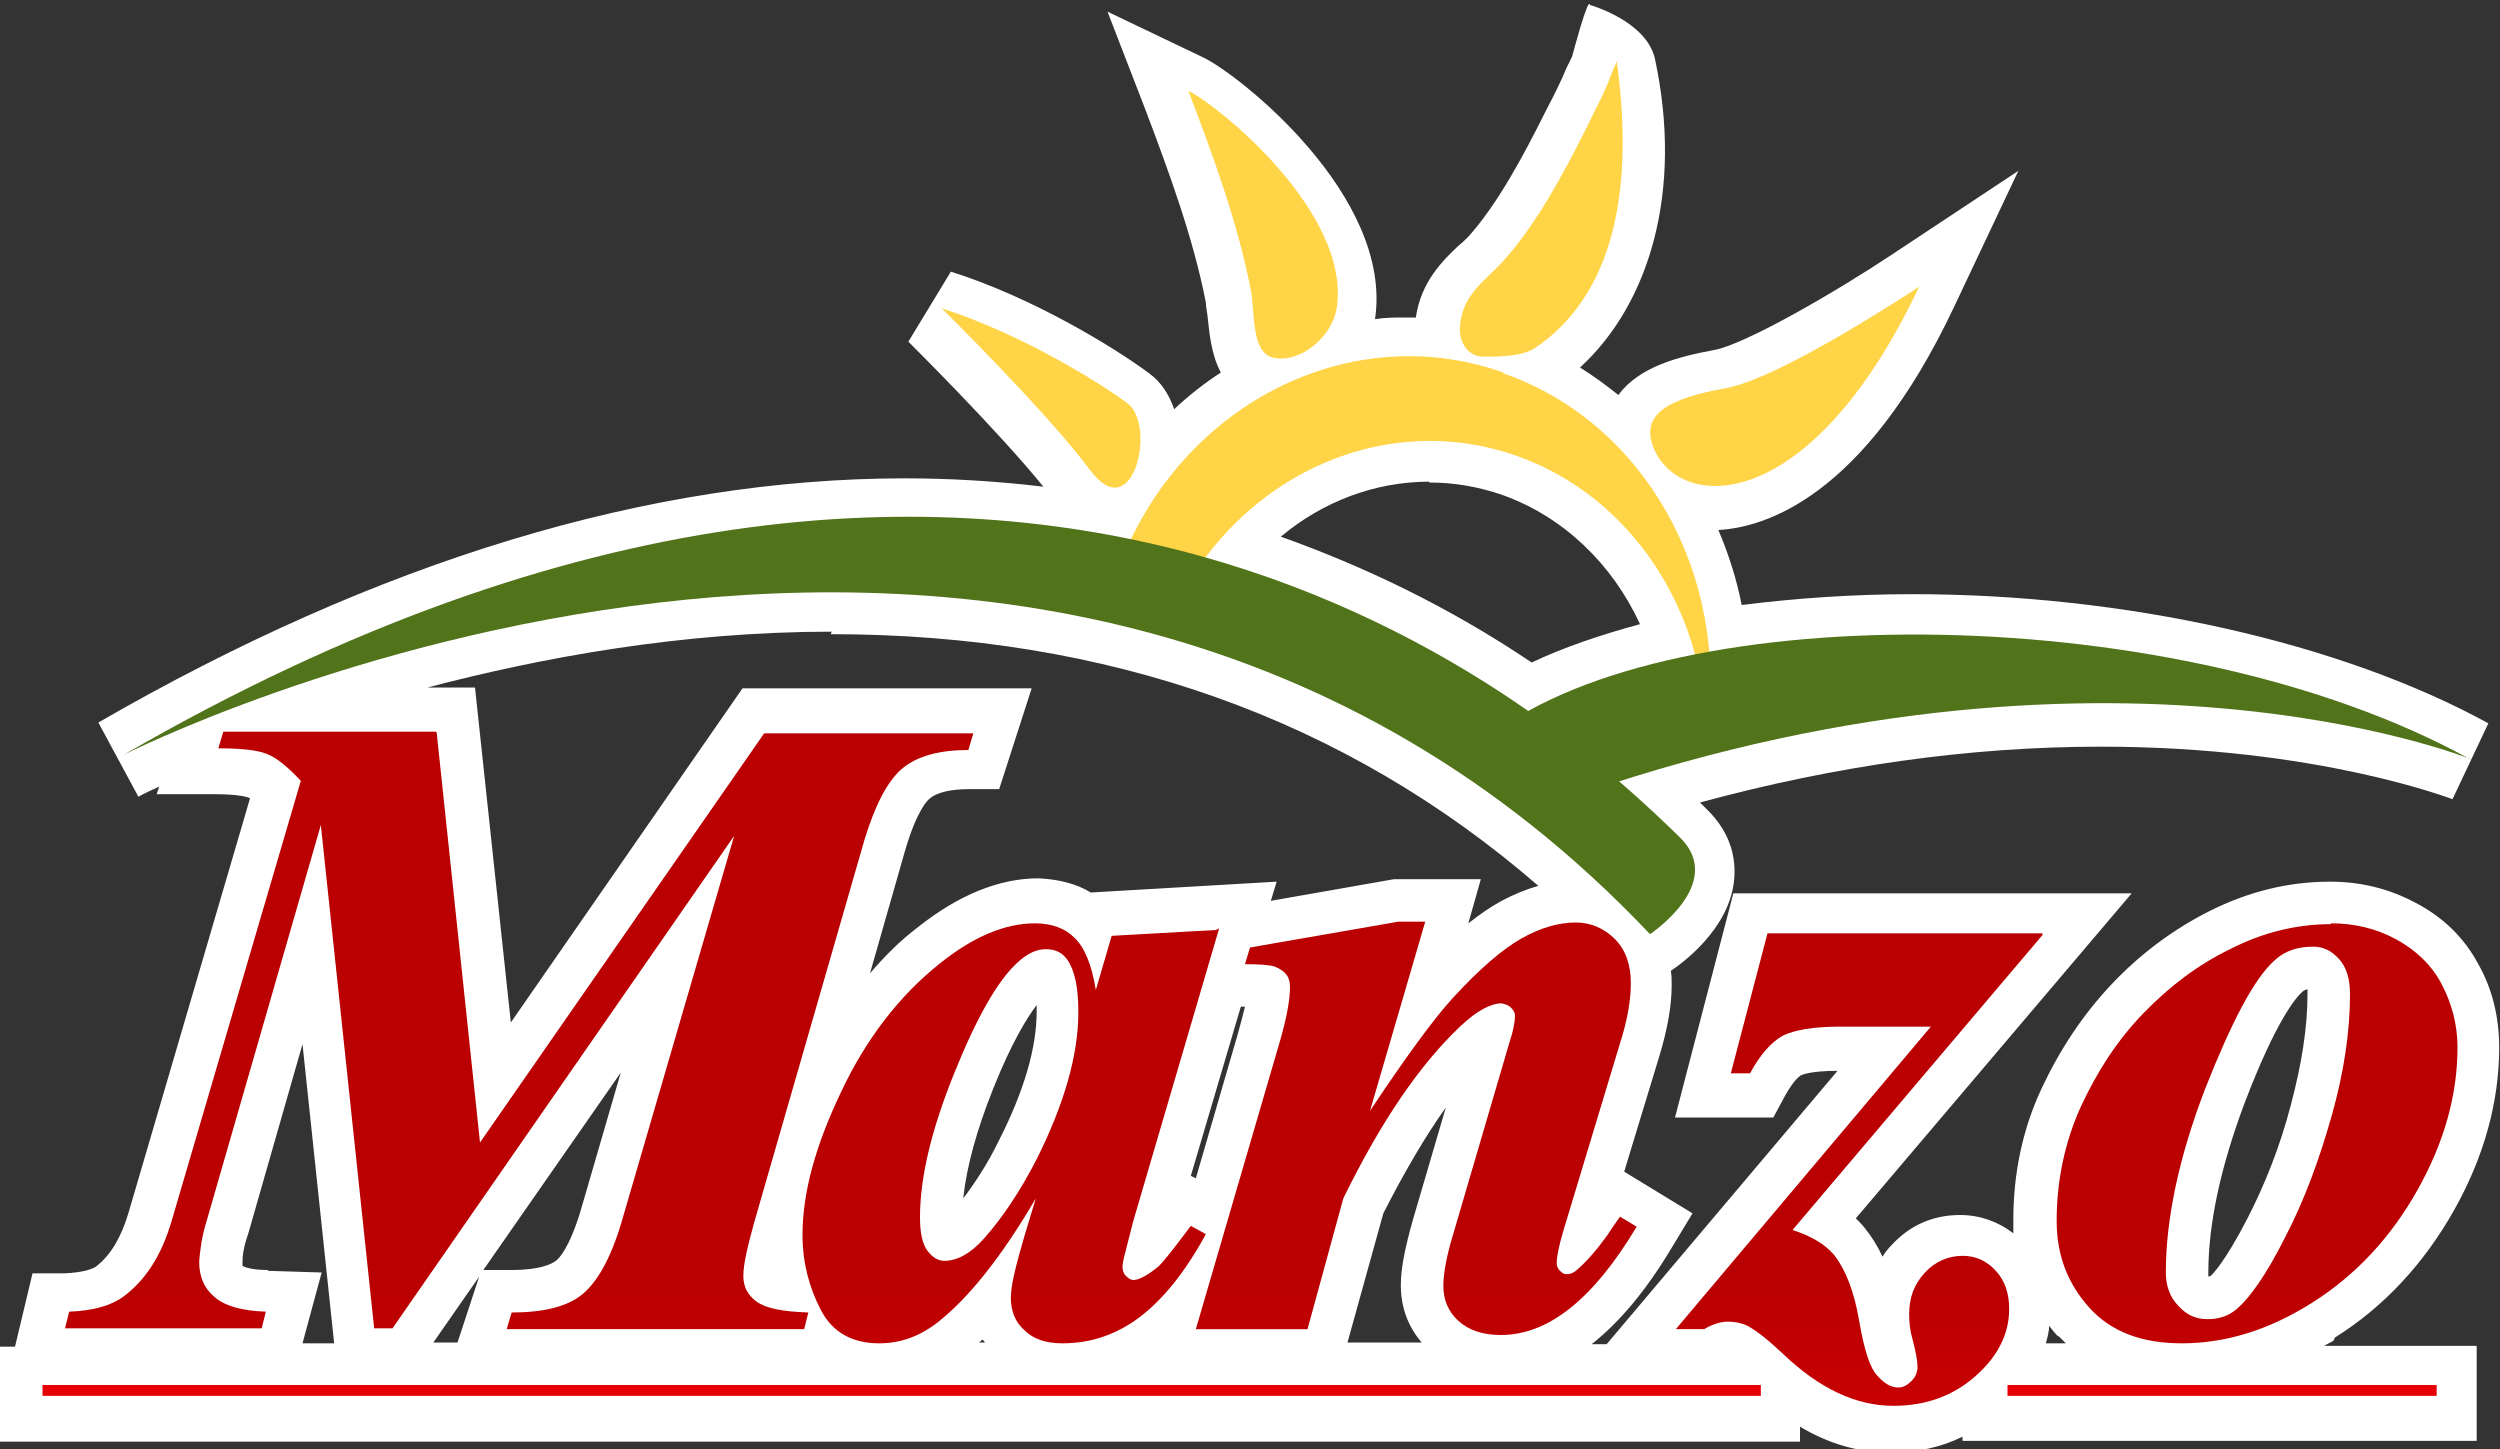
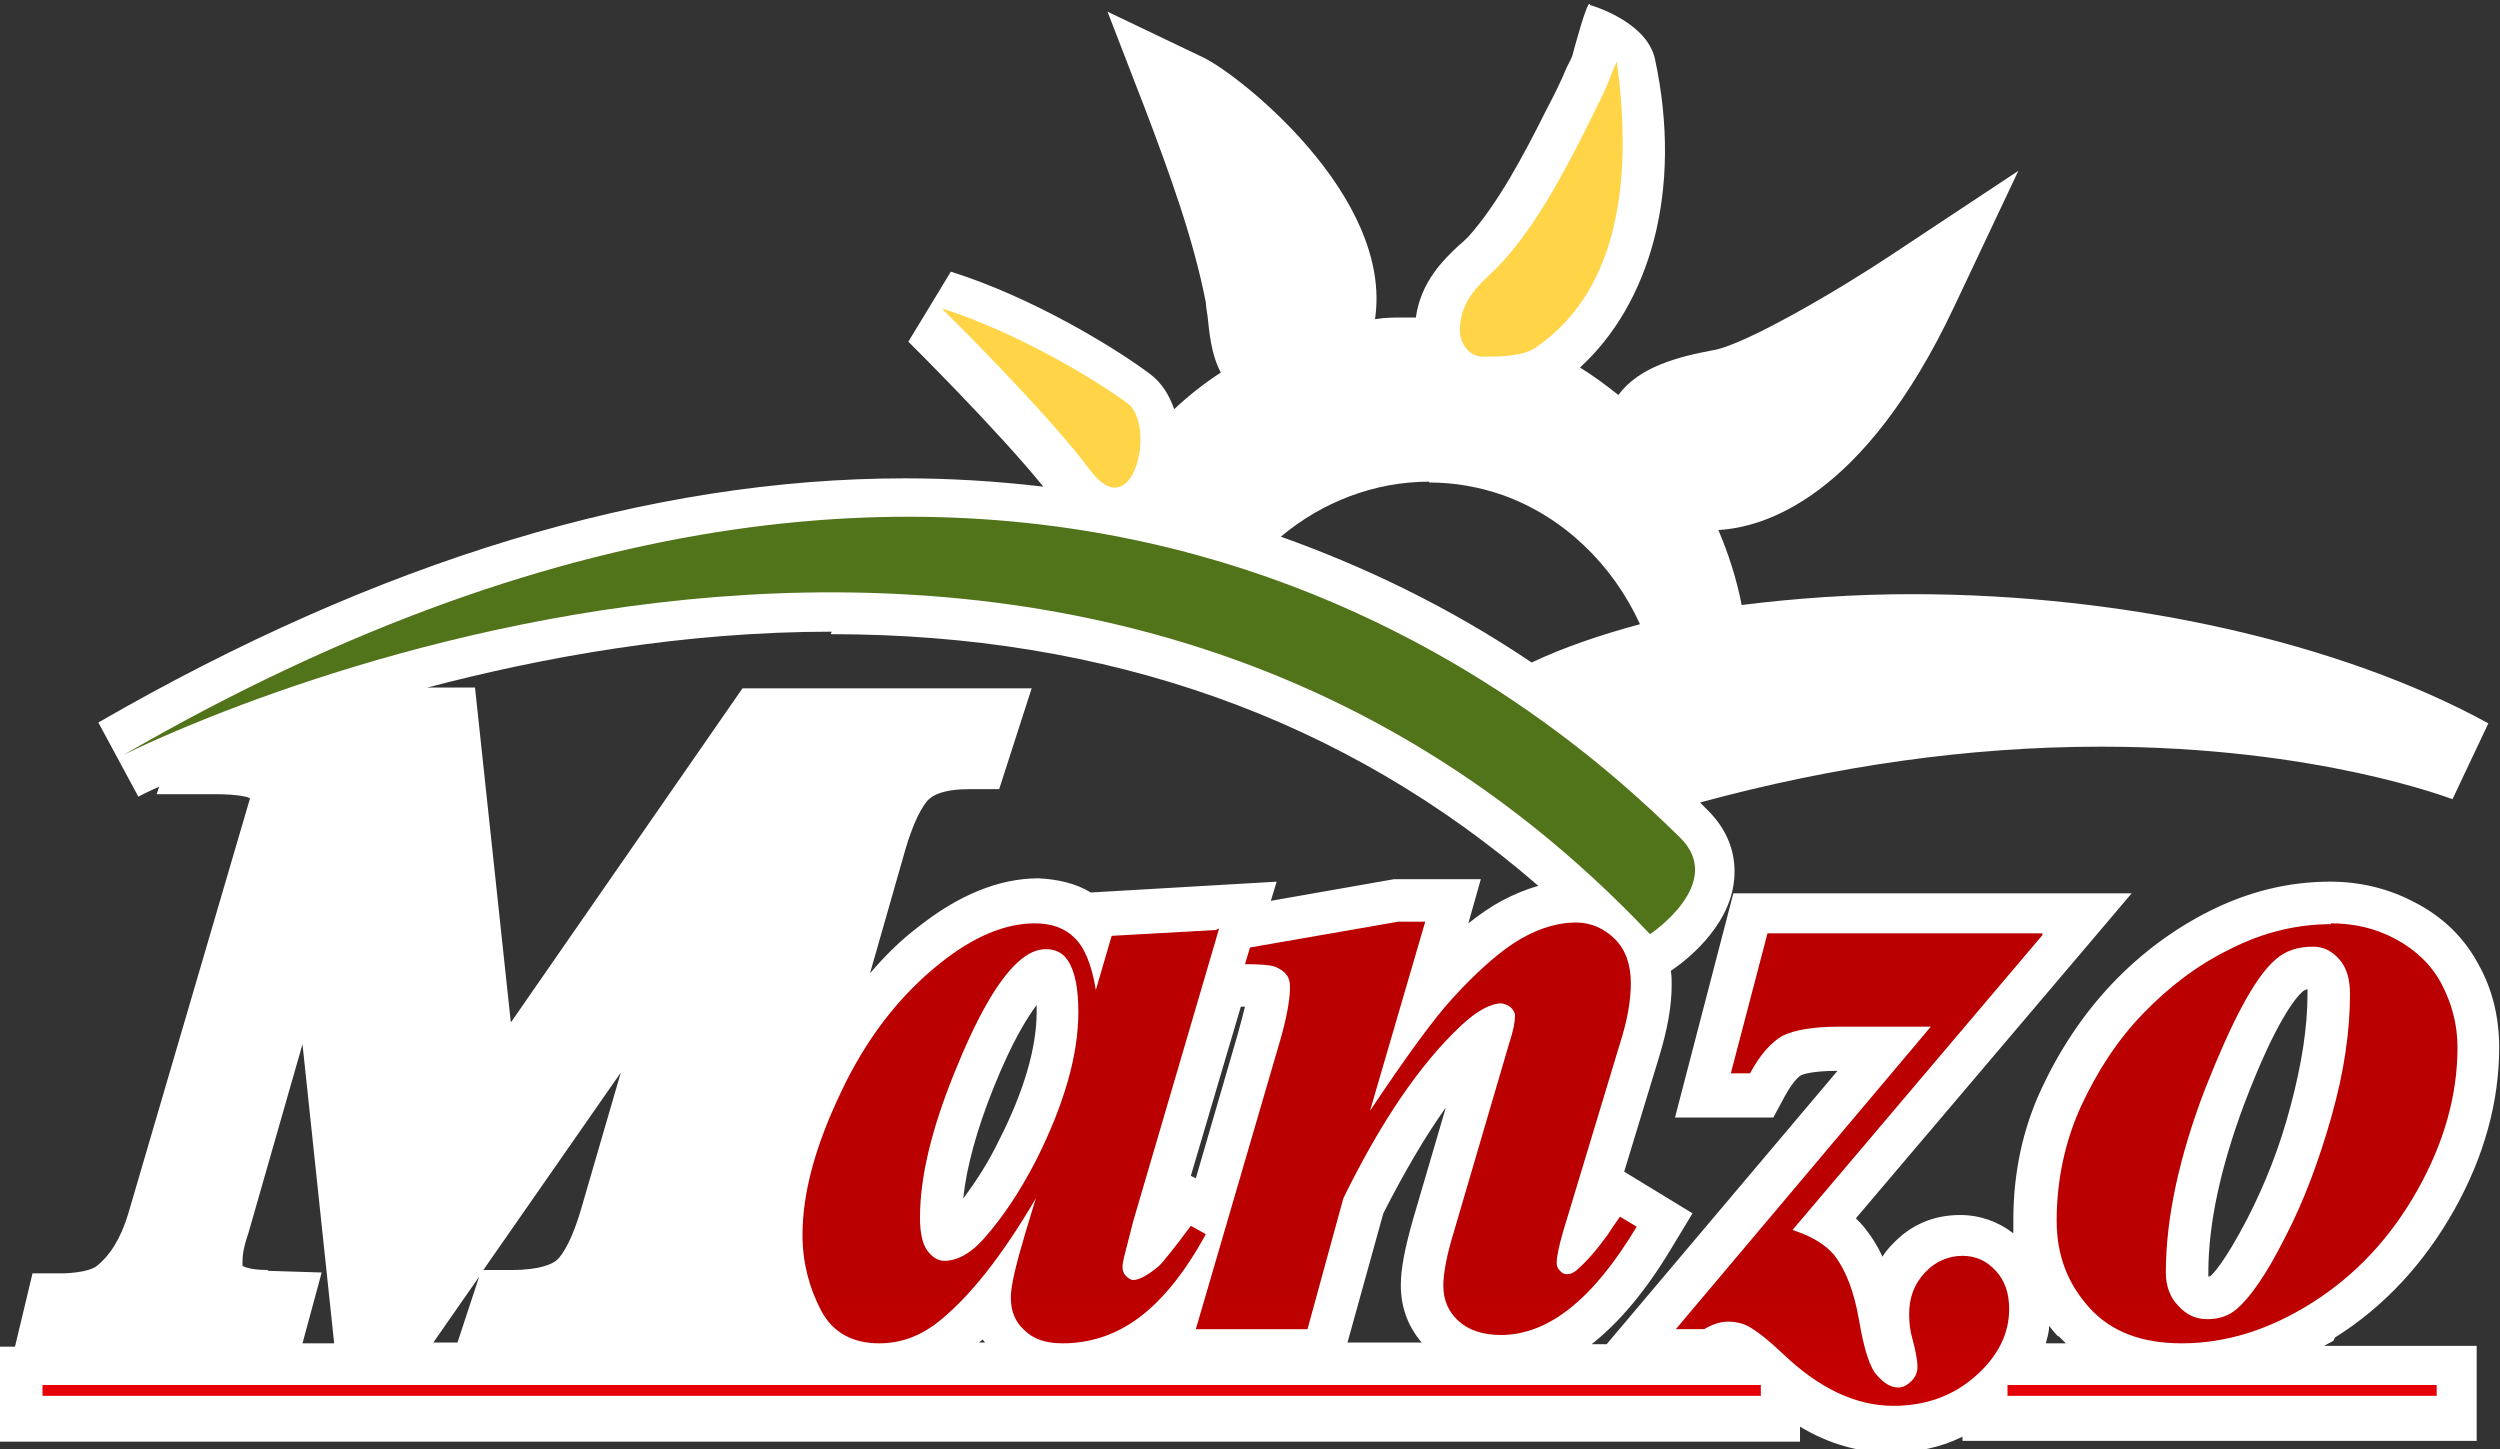
<svg xmlns="http://www.w3.org/2000/svg" viewBox="0 0 30 17.39" data-name="Layer 2" id="Layer_2">
  <rect x="0" y="0" width="30" height="17.39" fill="#333333" stroke="none" />
  <defs>
    <style>
      .cls-1 {
        fill: #51731a;
      }

      .cls-2 {
        fill: #fff;
      }

      .cls-3 {
        fill: #ffd446;
      }

      .cls-4 {
        fill: #e60005;
      }

      .cls-5 {
        fill: url(#linear-gradient);
      }
    </style>
    <linearGradient gradientUnits="userSpaceOnUse" gradientTransform="translate(0 -32)" y2="47.39" x2="15.14" y1="52.16" x1="15.14" id="linear-gradient">
      <stop stop-color="#e60005" offset="0" />
      <stop stop-color="#ba0000" offset="1" />
    </linearGradient>
  </defs>
  <g data-name="Layer 1" id="Layer_1-2">
    <g>
      <path d="M28.02,16.05c.59-.37,1.07-.89,1.43-1.53.36-.64.54-1.3.54-1.95,0-.36-.08-.7-.25-1-.17-.32-.43-.57-.76-.74-.32-.17-.66-.25-1.02-.25-.5,0-.98.12-1.44.35-.44.22-.84.52-1.18.88-.34.36-.62.78-.84,1.25-.23.49-.34,1.02-.34,1.58,0,.06,0,.11,0,.16-.18-.14-.4-.22-.64-.22-.32,0-.6.12-.82.36-.04.04-.08.09-.11.14-.06-.13-.13-.24-.21-.34-.03-.04-.07-.08-.11-.12l3.31-3.9h-4.78s-.7,2.69-.7,2.69h1.18s.14-.26.14-.26c.11-.2.19-.25.2-.25,0,0,.1-.05.43-.05h0l-2.77,3.28h-.18c.33-.26.65-.64.95-1.14l.26-.43-.82-.5.42-1.38c.1-.33.15-.61.15-.86,0-.06,0-.11-.01-.17h0c.12-.08.71-.5.76-1.1.02-.22-.02-.54-.33-.84-.03-.03-.05-.05-.08-.08,1.62-.44,3.23-.67,4.81-.67,2.61,0,4.21.63,4.22.63l.43-.91c-1.77-.97-4.35-1.55-6.91-1.55-.72,0-1.41.05-2.05.13-.06-.31-.16-.62-.28-.9.54-.03,1.74-.37,2.83-2.68l.77-1.63-1.51,1c-.66.44-1.76,1.08-2.14,1.15-.43.08-.9.2-1.15.54-.15-.12-.3-.23-.46-.33.83-.76,1.24-2.11.9-3.7-.1-.46-.78-.65-.78-.65-.02-.12-.21.6-.21.6,0,.01-.02.05-.03.07-.02.04-.03.06-.04.08-.07.17-.15.33-.24.5l-.02.04c-.26.52-.57,1.1-.92,1.49-.03.03-.07.07-.12.11-.18.17-.45.43-.51.86-.04,0-.08,0-.13,0-.12,0-.24,0-.36.02.22-1.48-1.64-2.94-2.06-3.14l-1.15-.55.46,1.19c.28.74.57,1.53.72,2.3,0,.03.01.1.02.16.02.18.04.46.16.68-.2.13-.39.28-.56.44-.06-.17-.15-.32-.3-.43-.43-.32-1.42-.92-2.38-1.22l-.51.84s1.07,1.06,1.62,1.74c-.59-.07-1.15-.1-1.66-.1-3.06,0-6.32.99-9.68,2.93l.48.89s.09-.05.25-.12l-.03.09h.7c.3,0,.4.04.4.04,0,0,0,0,.02.01l-1.46,4.98c-.09.3-.22.51-.39.64-.03.02-.13.07-.38.08h-.38s-.21.88-.21.88h-.21v1.14h21.63v-.18c.35.21.71.31,1.08.31h0c.32,0,.61-.06.87-.19v.05h6.17v-1.14h-1.83s.07-.04.11-.06ZM5.49,16.11h-.29l.55-.79-.26.79ZM5.8,15.24l1.65-2.37-.48,1.65c-.14.47-.27.59-.3.61-.04.03-.17.11-.53.11h-.34ZM11.79,16.07s.02.03.03.04h-.07s.03-.03.05-.04ZM11.56,14.37c.04-.37.16-.81.36-1.31.22-.55.4-.84.52-1,0,.02,0,.05,0,.08,0,.43-.15.95-.45,1.54-.13.27-.28.5-.43.7ZM14.29,14.11l.6-2.03h.05c-.02.08-.05.2-.09.34l-.5,1.72-.06-.03ZM17.06,16.11h-.89l.43-1.55c.25-.49.5-.92.75-1.27l-.39,1.33c-.1.35-.15.6-.15.8,0,.26.08.49.25.69ZM17.15,5.79c.3,0,.59.05.88.15.73.26,1.32.83,1.65,1.55-.48.13-.92.28-1.3.46-1.01-.68-2.03-1.16-3.01-1.51.5-.42,1.13-.66,1.78-.66ZM9.97,7.61c3.32,0,6.17,1.01,8.49,3.02-.14.04-.29.1-.44.18-.13.07-.26.16-.4.27l.15-.53h-1.04s-1.48.26-1.48.26l.07-.23-2.23.13c-.18-.11-.4-.16-.63-.17-.47,0-.96.2-1.45.59-.21.16-.4.35-.57.55l.42-1.47c.14-.48.27-.61.3-.63.08-.07.25-.11.46-.11h.37s.39-1.21.39-1.21h-3.47s-2.78,4.01-2.78,4.01l-.43-4.02h-.57c1.37-.36,3.05-.67,4.85-.67ZM3.21,15.24c-.23,0-.3-.05-.3-.05h0s0,0,0,0c0,0,0-.01,0-.04,0-.05,0-.15.07-.35l.65-2.27.38,3.59h-.38l.23-.85-.64-.02ZM26.93,13.25c.38-1,.62-1.28.7-1.35,0,0,.02-.02.06-.03,0,.02,0,.04,0,.06,0,.4-.07.84-.2,1.33-.13.5-.31.95-.52,1.36-.28.54-.42.67-.44.69-.01,0-.02.01-.03.01,0,0,0-.02,0-.05,0-.59.15-1.27.43-2.02ZM24.7,16.03s.06.06.09.09h-.24c.02-.07.04-.15.04-.21.03.04.07.09.11.13Z" class="cls-2" />
      <g>
-         <path d="M5.24,8.79l.52,4.92,3.41-4.91h2.51s-.06.2-.06.2c-.34,0-.61.07-.79.22-.18.15-.33.44-.46.87l-1.32,4.58c-.08.29-.13.5-.13.64,0,.13.05.23.16.31.11.08.31.12.62.13l-.05.2h-3.57s.06-.2.06-.2c.38,0,.67-.07.85-.22.18-.15.34-.43.47-.87l1.35-4.63-4.1,5.91h-.22s-.64-6.04-.64-6.04l-1.37,4.75c-.06.19-.08.36-.09.49,0,.18.06.32.18.42.12.11.33.17.62.18l-.05.2H.78s.05-.2.05-.2c.28-.01.5-.07.65-.18.27-.2.46-.5.58-.91l1.55-5.28c-.15-.16-.28-.27-.4-.32-.12-.05-.32-.07-.59-.07l.06-.2h2.55Z" class="cls-5" />
        <path d="M14.63,11.14l-1.03,3.51-.11.43c-.01.05-.02.09-.02.12,0,.04.01.08.04.11s.06.05.09.05c.07,0,.18-.06.31-.17.05-.05.18-.21.38-.48l.18.1c-.25.46-.52.79-.8,1s-.59.31-.92.31c-.2,0-.35-.05-.46-.16-.11-.1-.16-.23-.16-.39,0-.14.06-.39.17-.76l.13-.43c-.41.7-.8,1.19-1.18,1.49-.22.17-.45.25-.7.25-.32,0-.56-.13-.7-.4-.14-.27-.22-.57-.22-.9,0-.5.15-1.06.46-1.71.3-.64.7-1.16,1.19-1.55.4-.32.78-.48,1.14-.48.2,0,.36.06.47.17.12.11.21.32.26.63l.19-.65,1.25-.07ZM12.94,12.14c0-.28-.04-.49-.13-.62-.06-.09-.15-.13-.26-.13-.11,0-.22.05-.34.16-.24.22-.49.66-.76,1.33-.27.67-.41,1.24-.41,1.73,0,.19.03.32.09.4.06.08.13.12.2.12.16,0,.32-.09.48-.27.23-.26.44-.58.63-.95.33-.66.5-1.25.5-1.76Z" class="cls-5" />
        <path d="M17.1,11.07l-.66,2.26c.44-.66.77-1.11.99-1.35.32-.35.6-.59.83-.72.23-.13.45-.19.65-.19.18,0,.34.07.47.2s.19.31.19.53c0,.2-.04.44-.13.72l-.68,2.25c-.06.2-.08.33-.08.38,0,.04.01.07.04.1.03.03.05.04.08.04.04,0,.07-.01.11-.04.12-.1.25-.25.38-.43.03-.05.08-.12.15-.22l.2.12c-.52.87-1.06,1.3-1.63,1.3-.22,0-.39-.06-.51-.17s-.18-.25-.18-.42c0-.15.04-.37.13-.66l.66-2.25c.05-.15.07-.26.07-.33,0-.04-.02-.07-.05-.1-.03-.03-.07-.04-.11-.05-.13,0-.3.09-.49.27-.49.46-.96,1.15-1.41,2.07l-.43,1.57h-1.34s.99-3.39.99-3.39c.1-.33.14-.57.14-.71,0-.06-.01-.11-.04-.15-.03-.04-.07-.07-.14-.1-.06-.02-.18-.03-.36-.03l.06-.2,1.78-.31h.32Z" class="cls-5" />
        <path d="M24.51,11.22l-3,3.54c.22.07.39.17.5.3.14.18.24.44.3.79.06.35.13.57.22.66.08.09.16.14.25.14.06,0,.11-.03.16-.08.05-.05.07-.11.07-.17,0-.07-.02-.18-.06-.33-.03-.1-.04-.2-.04-.3,0-.2.06-.36.19-.5.12-.13.28-.2.45-.2.16,0,.29.06.4.18.11.12.16.27.16.46,0,.29-.13.56-.4.8-.27.24-.6.36-.99.36-.45,0-.89-.21-1.32-.62-.18-.17-.32-.28-.43-.34-.06-.03-.14-.05-.24-.05-.08,0-.18.03-.28.09h-.34s3.06-3.63,3.06-3.63h-1.1c-.31,0-.54.04-.68.11-.14.08-.27.23-.39.45h-.23s.44-1.68.44-1.68h3.3Z" class="cls-5" />
        <path d="M27.97,11.08c.28,0,.54.06.78.19.24.13.43.31.55.54.12.23.19.48.19.76,0,.57-.16,1.14-.48,1.71-.32.57-.74,1.02-1.26,1.35-.52.33-1.04.49-1.57.49-.48,0-.85-.14-1.11-.43-.26-.29-.39-.63-.39-1.04,0-.49.1-.95.29-1.37.2-.43.44-.8.75-1.12s.65-.58,1.04-.77c.39-.2.8-.3,1.21-.3ZM27.76,11.36c-.19,0-.34.05-.46.16-.25.22-.52.74-.84,1.55-.31.81-.47,1.55-.47,2.2,0,.16.05.3.15.4.1.11.21.16.35.16.14,0,.26-.04.36-.13.15-.13.35-.41.57-.85.23-.44.41-.93.56-1.46.15-.53.22-1.02.22-1.46,0-.18-.04-.32-.13-.42-.09-.1-.19-.15-.31-.15Z" class="cls-5" />
      </g>
      <rect height=".13" width="20.62" y="16.62" x=".51" class="cls-4" />
      <rect height=".13" width="5.15" y="16.62" x="24.09" class="cls-4" />
-       <path d="M18.04,4.47c-1.92-.68-4.03.47-4.69,2.56-.03.09-.05.17-.07.26l.71.25c.7-1.74,2.53-2.66,4.21-2.07,1.38.49,2.25,1.85,2.28,3.34.28-1.88-.72-3.73-2.44-4.33Z" class="cls-3" />
      <path d="M11.3,3.7s1.26,1.24,1.78,1.94c.52.7.8-.54.45-.8-.35-.26-1.29-.84-2.23-1.14Z" class="cls-3" />
-       <path d="M14.26,1.09c.29.76.59,1.57.75,2.39.05.25,0,.74.26.81.31.08.71-.23.77-.59.18-1.15-1.44-2.45-1.78-2.61Z" class="cls-3" />
      <path d="M19.4.74s-.08.18-.09.22c-.08.2-.18.38-.27.57-.28.56-.61,1.17-1,1.6-.19.22-.49.39-.52.78-.02.23.13.38.29.37.18,0,.46,0,.62-.11,1.05-.72,1.15-2.14.97-3.44Z" class="cls-3" />
-       <path d="M23.03,3.44s-1.67,1.11-2.33,1.22c-.66.12-1,.3-.87.68.28.8,1.87.91,3.2-1.9Z" class="cls-3" />
      <path d="M1.48,9.06s11-5.59,18.32,2.15c0,0,.92-.61.36-1.16-1.43-1.4-7.77-7.3-18.68-.99Z" class="cls-1" />
-       <path d="M29.65,9.11s-4.6-1.87-11.27.63c0,0-.78-.69-.47-.93,2.18-1.66,8.25-1.62,11.73.3Z" class="cls-1" />
    </g>
  </g>
</svg>